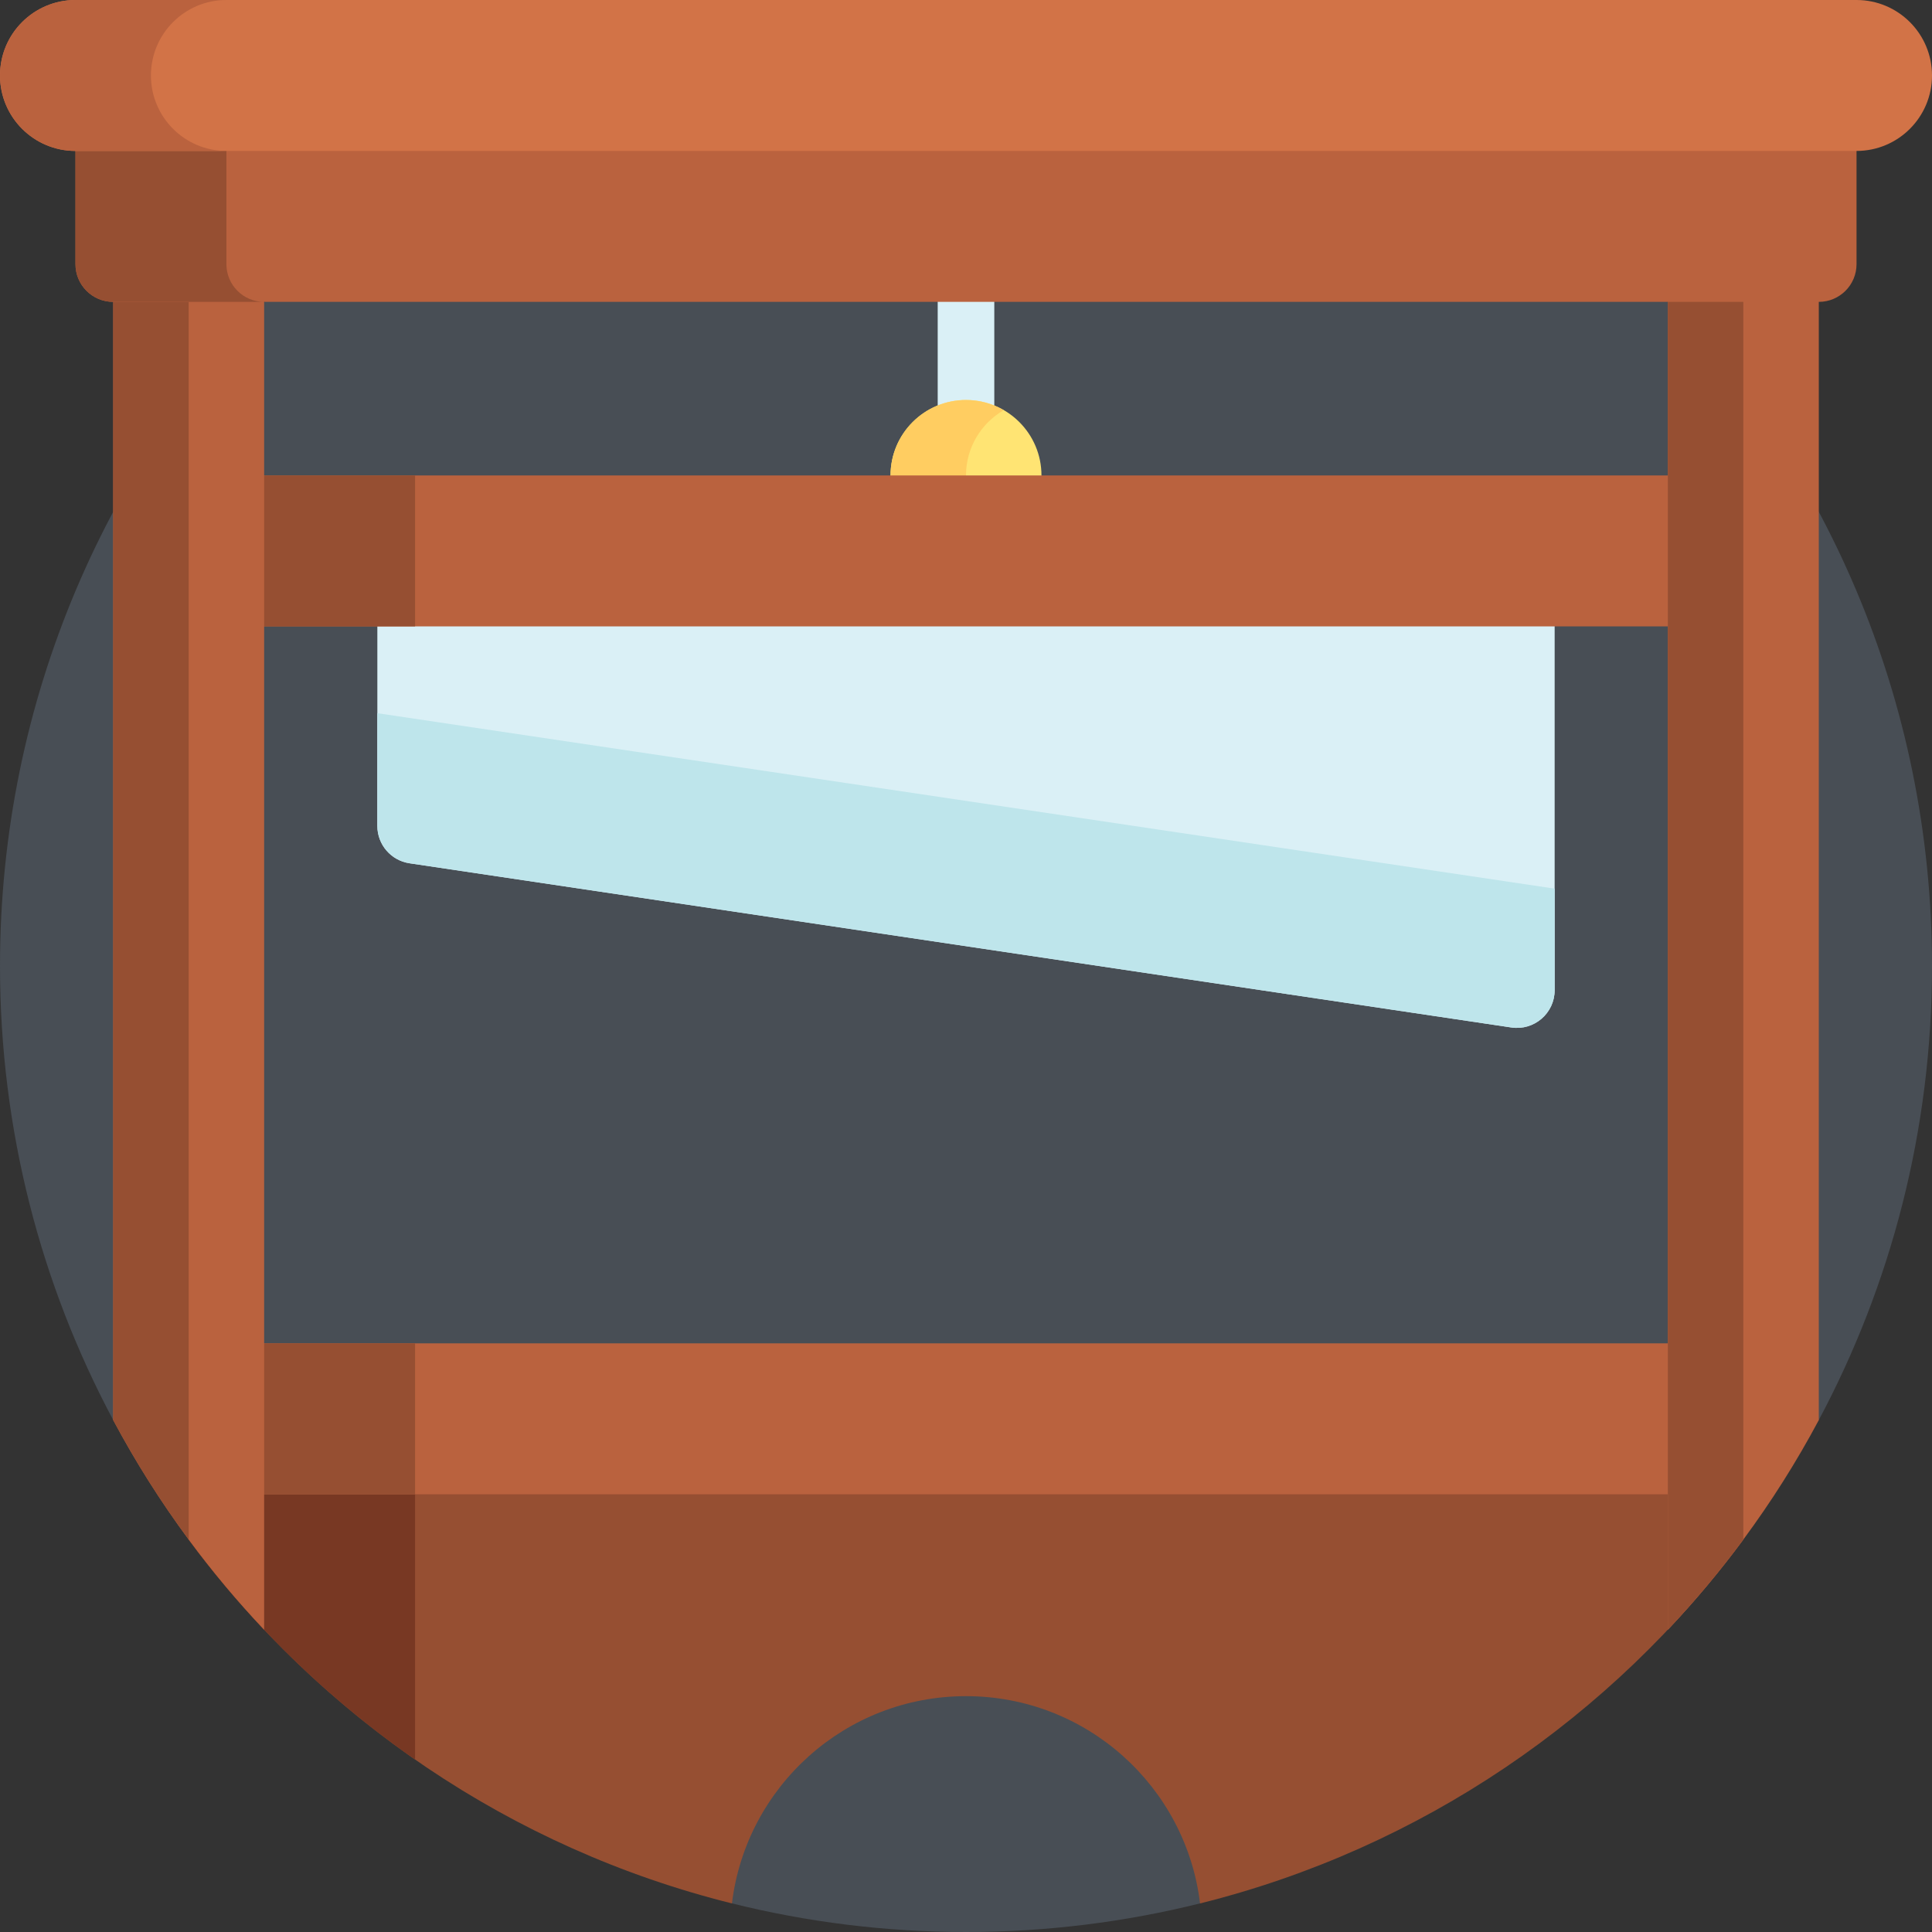
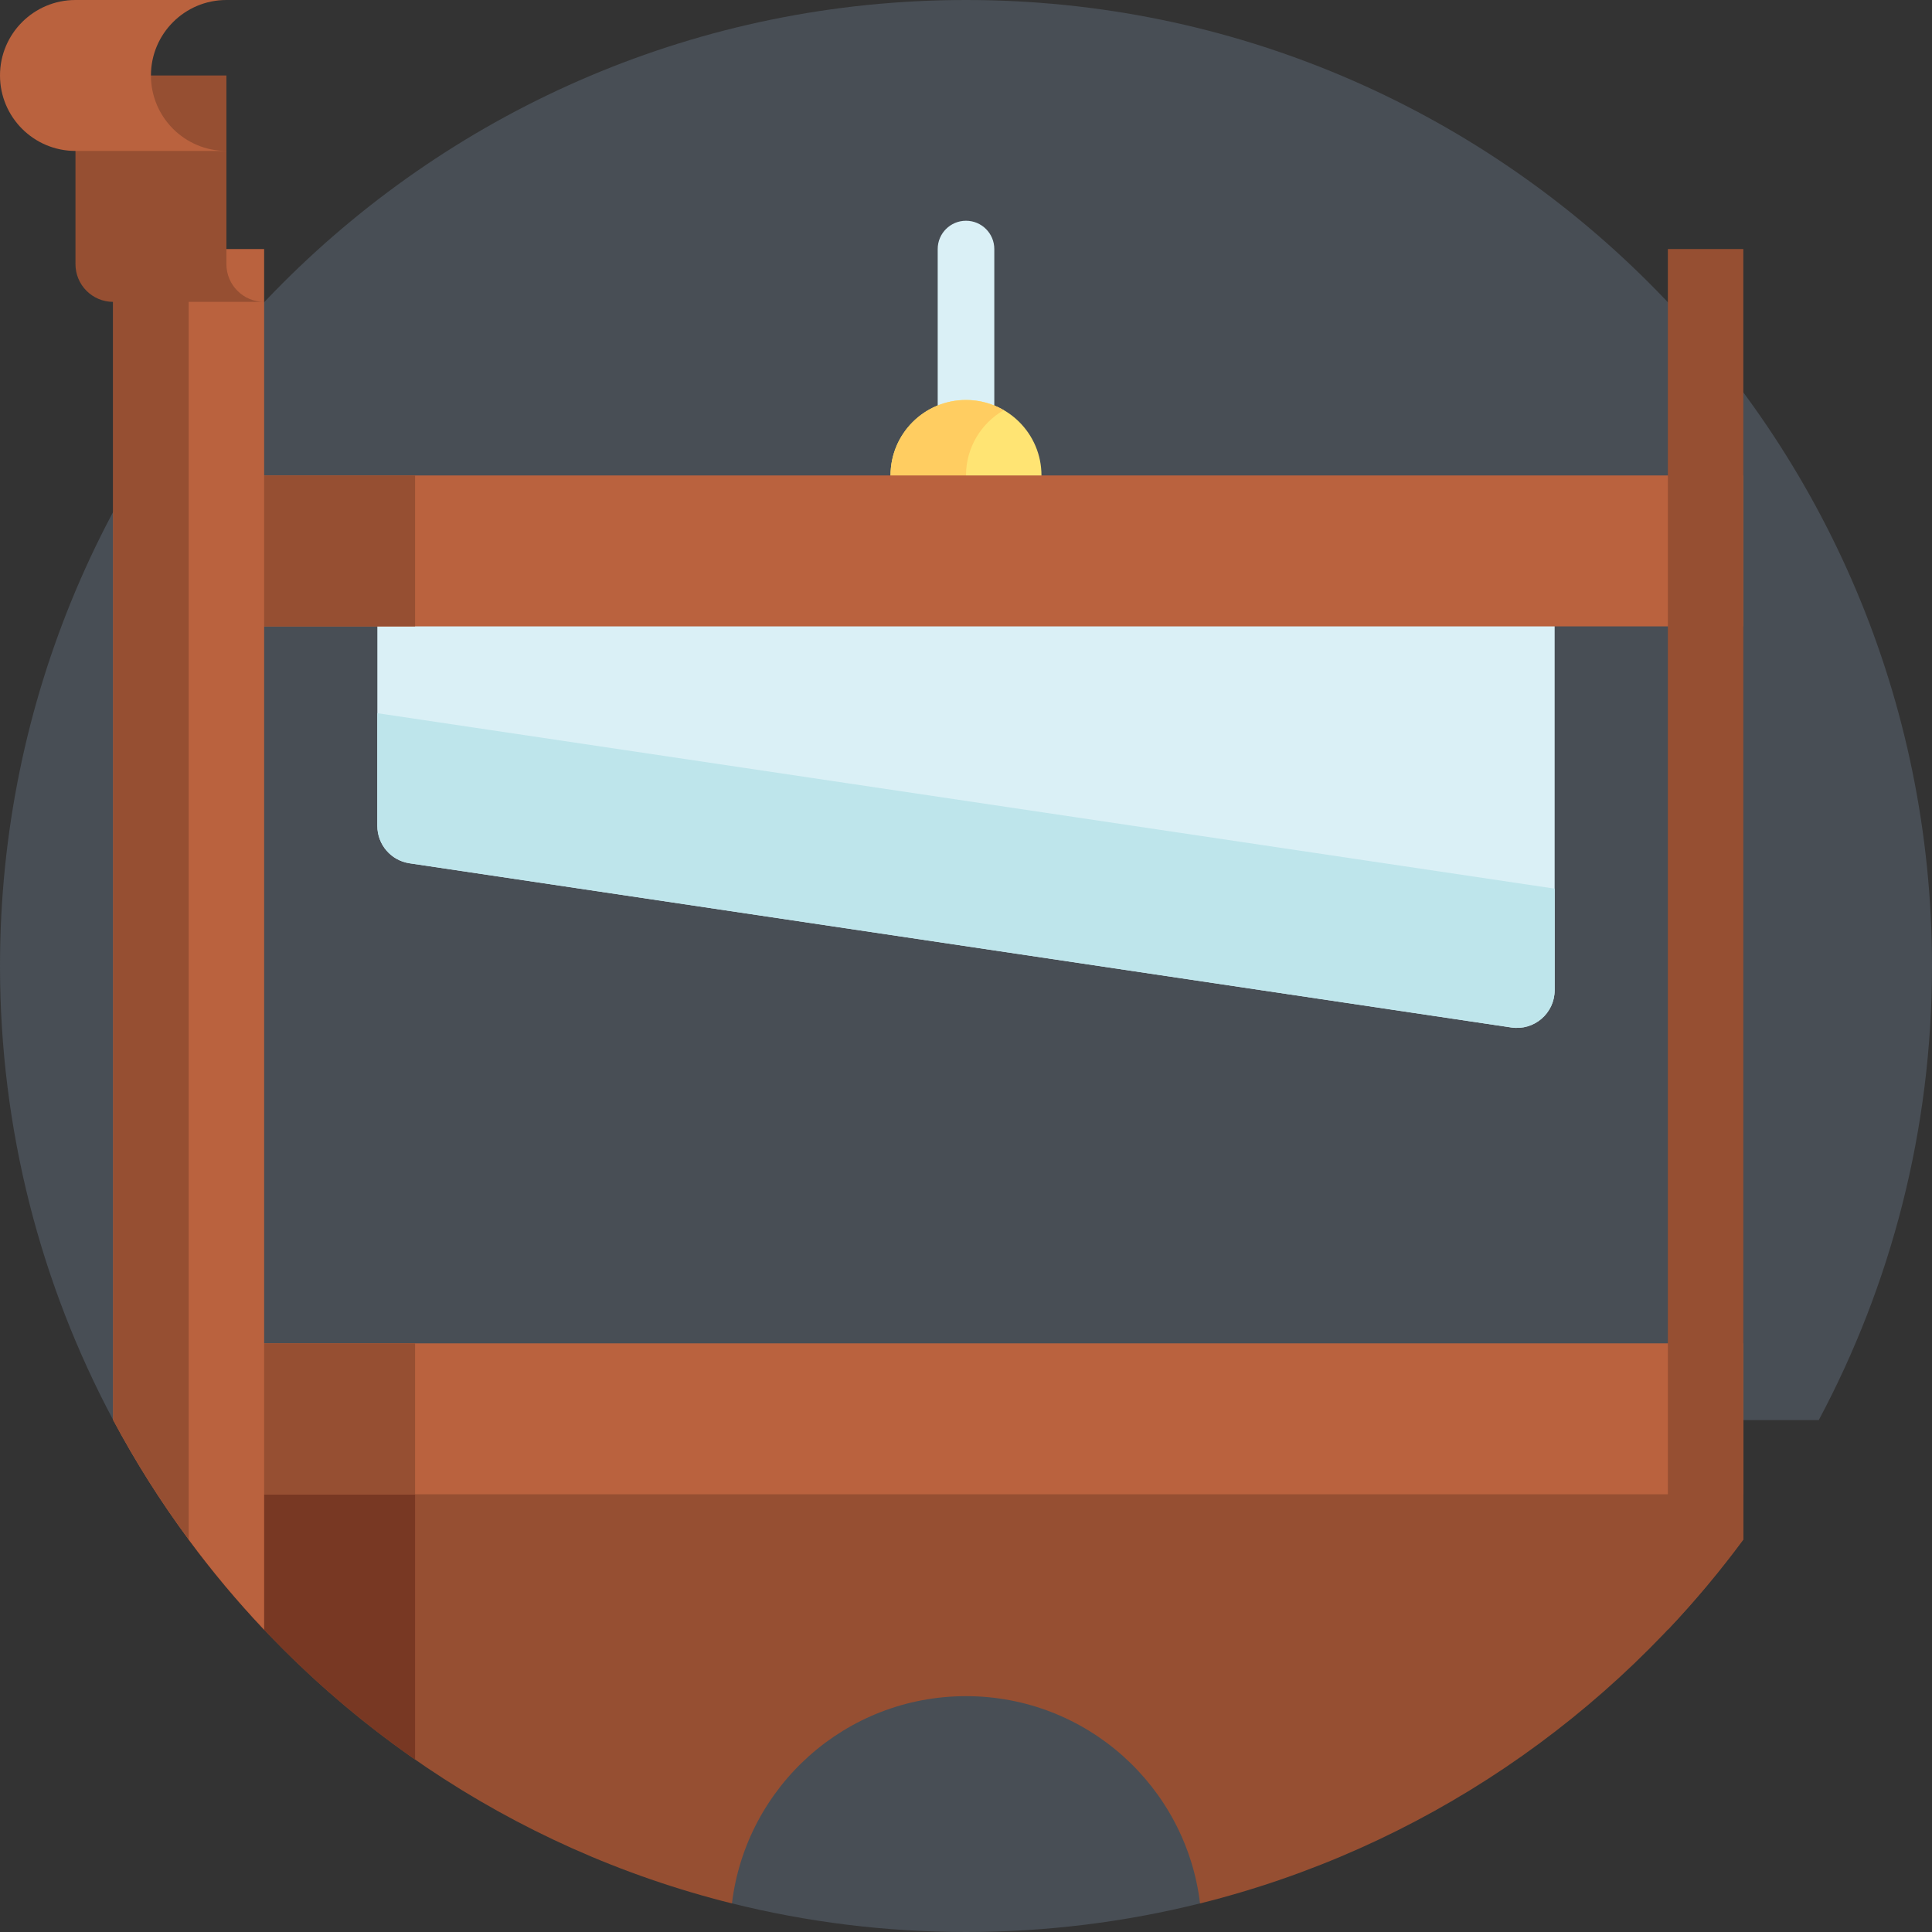
<svg xmlns="http://www.w3.org/2000/svg" id="Capa_1" enable-background="new 0 0 512 512" height="512" viewBox="0 0 512 512" width="512">
  <rect x="0" y="0" width="512" height="512" fill="#333333" stroke="none" />
  <path d="m481.991 376.34c19.144-35.876 30.009-76.836 30.009-120.34 0-141.385-114.615-256-256-256s-256 114.615-256 256c0 43.504 10.865 84.464 30.009 120.34z" fill="#484e55" />
  <path d="m400.526 272.292-292-43.516c-4.899-.73-8.526-4.937-8.526-9.891v-69.885h312v113.401c0 6.11-5.431 10.792-11.474 9.891z" fill="#daf0f6" />
  <path d="m100 218.886c0 4.954 3.627 9.161 8.526 9.891l292 43.516c6.043.901 11.474-3.781 11.474-9.891v-26.905l-312-46.497z" fill="#bee5eb" />
  <path d="m256 133.5c-4.142 0-7.5-3.357-7.5-7.5v-60c0-4.143 3.358-7.5 7.5-7.5s7.5 3.357 7.5 7.5v60c0 4.143-3.358 7.5-7.5 7.5z" fill="#daf0f6" />
  <circle cx="256" cy="126" fill="#ffe473" r="20" />
  <path d="m256 126c0-7.398 4.028-13.843 10-17.302-2.944-1.705-6.353-2.698-10-2.698-11.046 0-20 8.954-20 20s8.954 20 20 20c3.647 0 7.056-.992 10-2.698-5.972-3.459-10-9.904-10-17.302z" fill="#ffcd61" />
  <path d="m50 126h412v40h-412z" fill="#ba623e" />
  <path d="m50 126h60v40h-60z" fill="#964f32" />
  <path d="m50 378v29.992c34.81 47.101 85.384 81.84 143.93 96.425h124.14c58.547-14.585 109.12-49.324 143.93-96.425v-29.992z" fill="#964f32" />
  <path d="m110 378v88.31c-14.5-10.08-27.9-21.62-40-34.41-7.14-7.55-13.82-15.53-20-23.9v-30z" fill="#783823" />
  <path d="m50 356h412v40h-412z" fill="#ba623e" />
  <path d="m50 356h60v40h-60z" fill="#964f32" />
  <path d="m70 66v365.9c-7.14-7.55-13.82-15.53-20-23.9-7.41-10.02-14.1-20.6-20-31.66v-310.34z" fill="#ba623e" />
  <path d="m50 66v342c-7.41-10.02-14.1-20.6-20-31.66v-310.34z" fill="#964f32" />
-   <path d="m482 66v310.34c-5.9 11.06-12.59 21.64-20 31.66-6.18 8.37-12.86 16.35-20 23.9v-365.9z" fill="#ba623e" />
  <path d="m462 66v342c-6.18 8.37-12.86 16.35-20 23.9v-365.9z" fill="#964f32" />
-   <path d="m482 80h-452c-5.523 0-10-4.477-10-10v-50h472v50c0 5.523-4.477 10-10 10z" fill="#ba623e" />
  <path d="m60 70v-50h-40v50c0 5.523 4.477 10 10 10h40c-5.523 0-10-4.477-10-10z" fill="#964f32" />
-   <path d="m492 0h-472c-11.046 0-20 8.954-20 20 0 11.046 8.954 20 20 20h472c11.046 0 20-8.954 20-20 0-11.046-8.954-20-20-20z" fill="#d27347" />
  <path d="m40 20c0-11.046 8.954-20 20-20h-40c-11.046 0-20 8.954-20 20 0 11.046 8.954 20 20 20h40c-11.046 0-20-8.954-20-20z" fill="#ba623e" />
  <path d="m256 512c21.392 0 42.164-2.64 62.026-7.583-3.745-30.939-30.077-54.917-62.026-54.917s-58.281 23.978-62.026 54.917c19.862 4.943 40.634 7.583 62.026 7.583z" fill="#484e55" />
</svg>